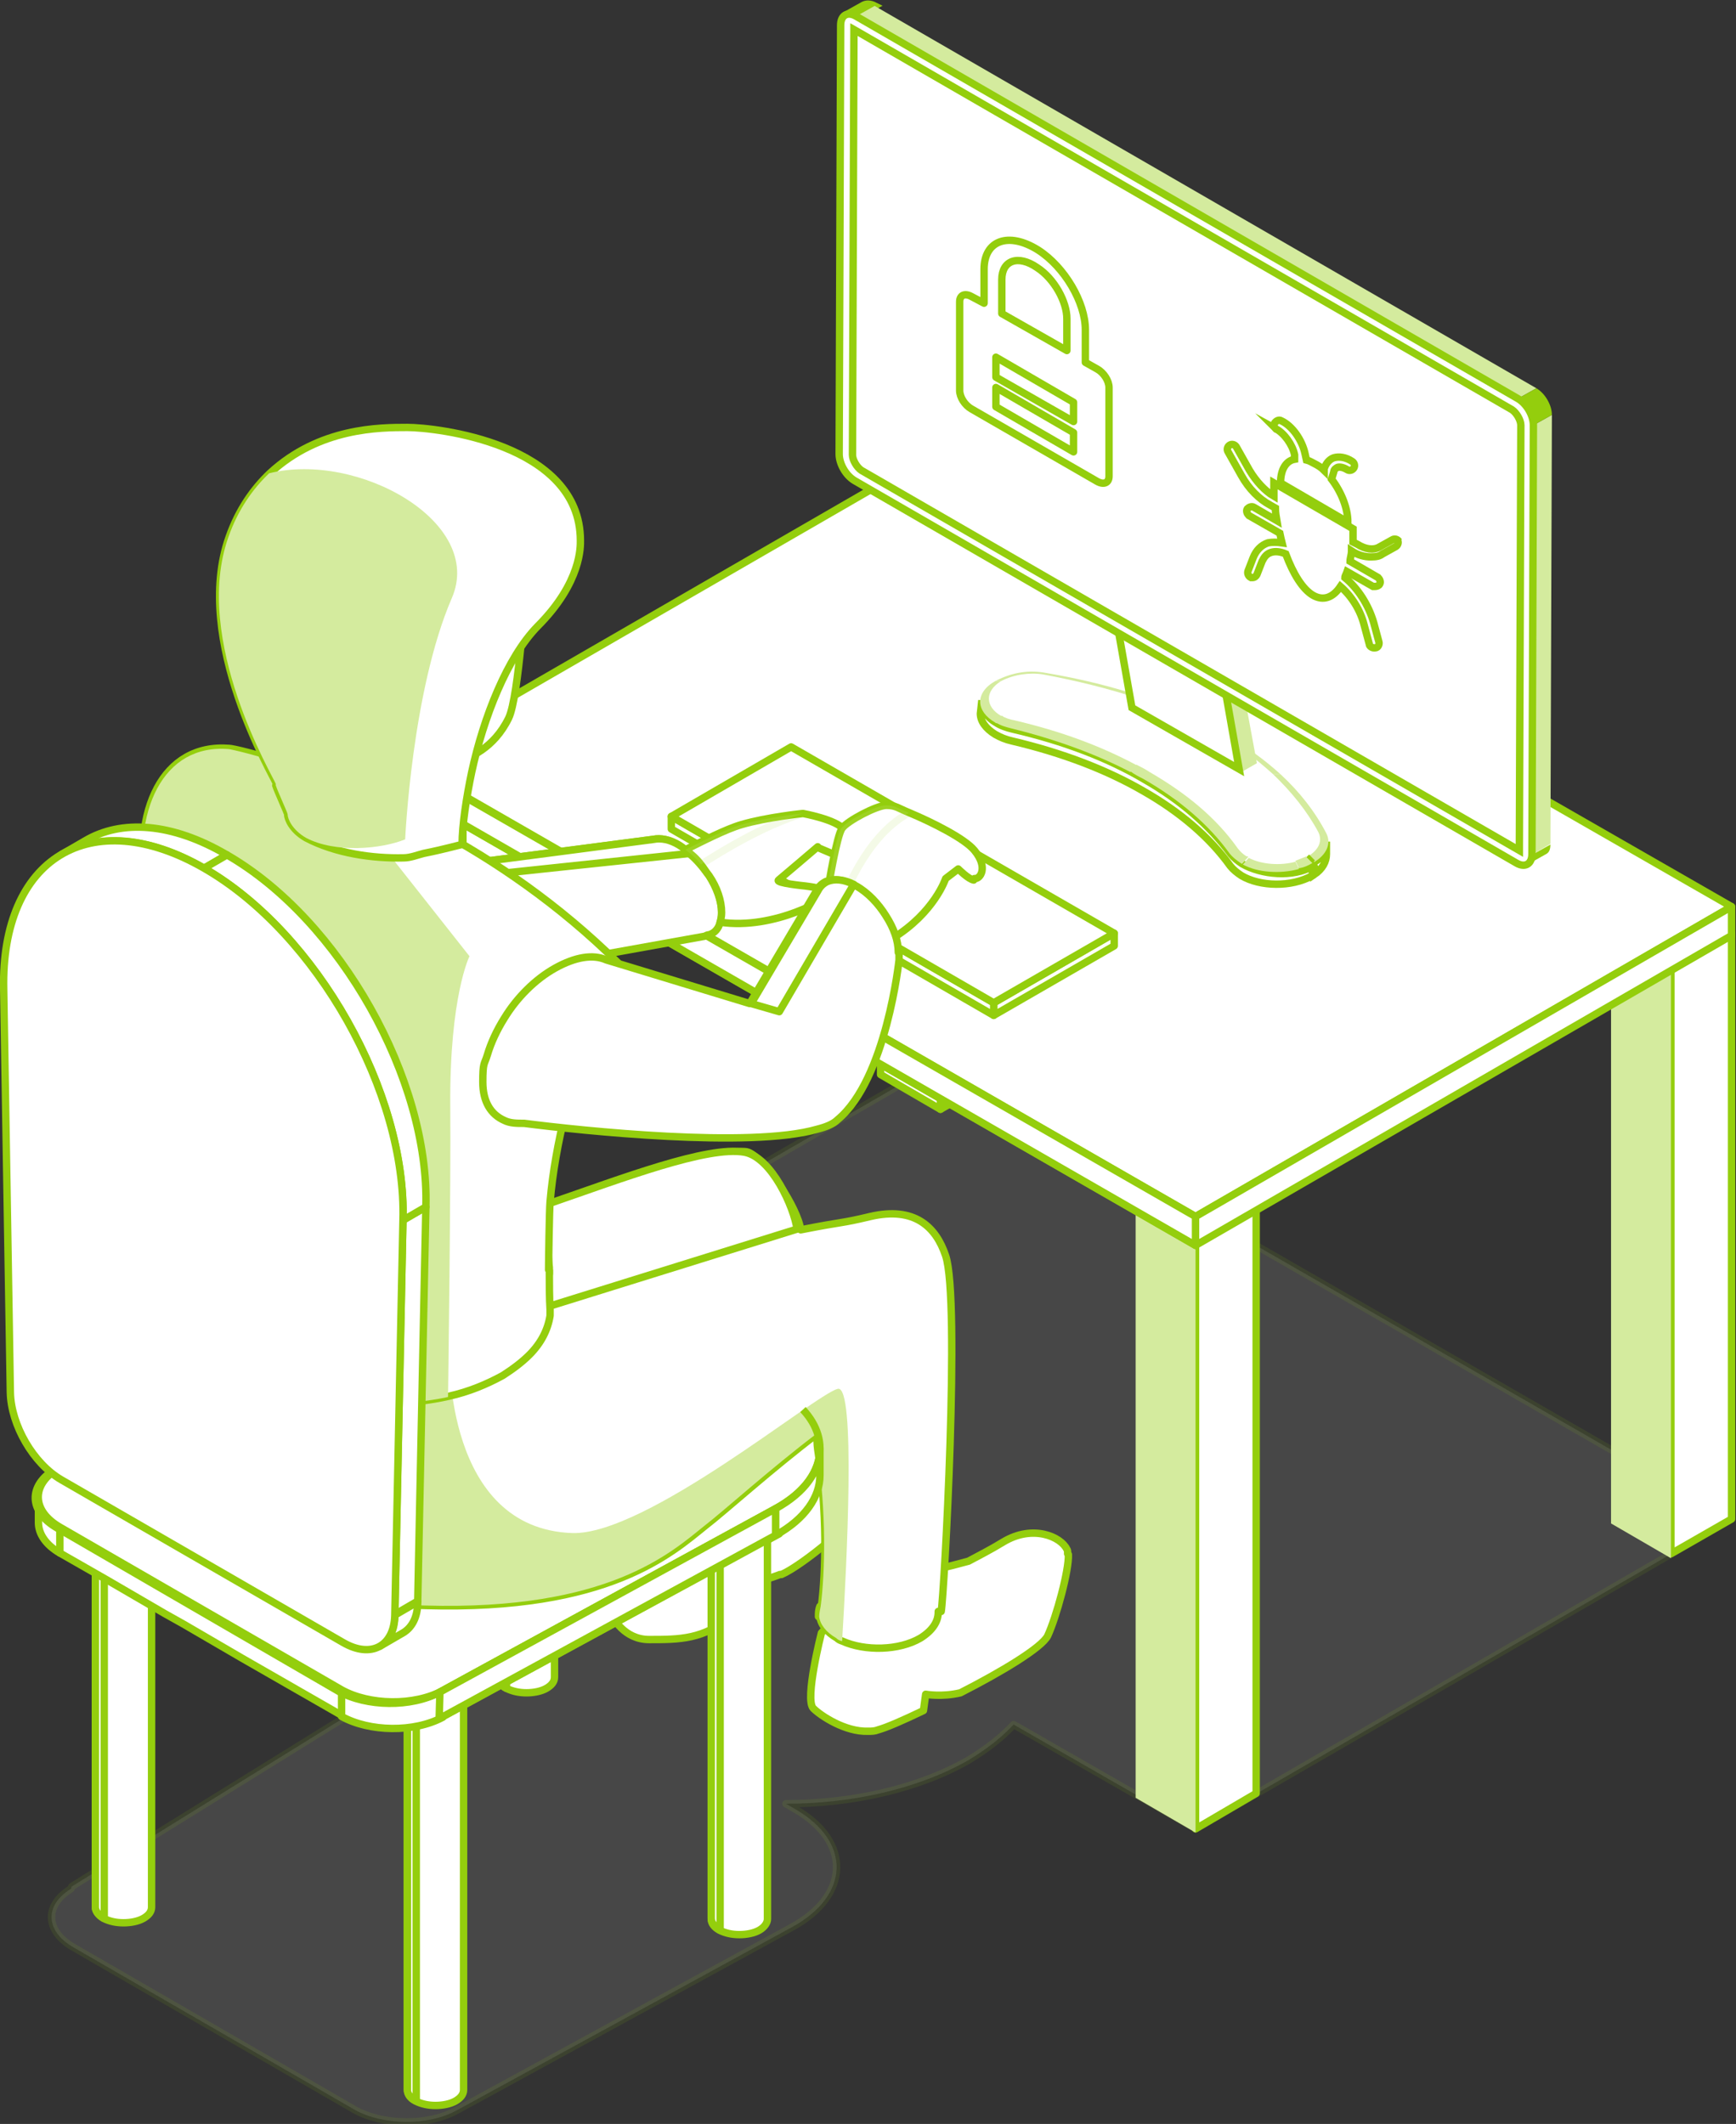
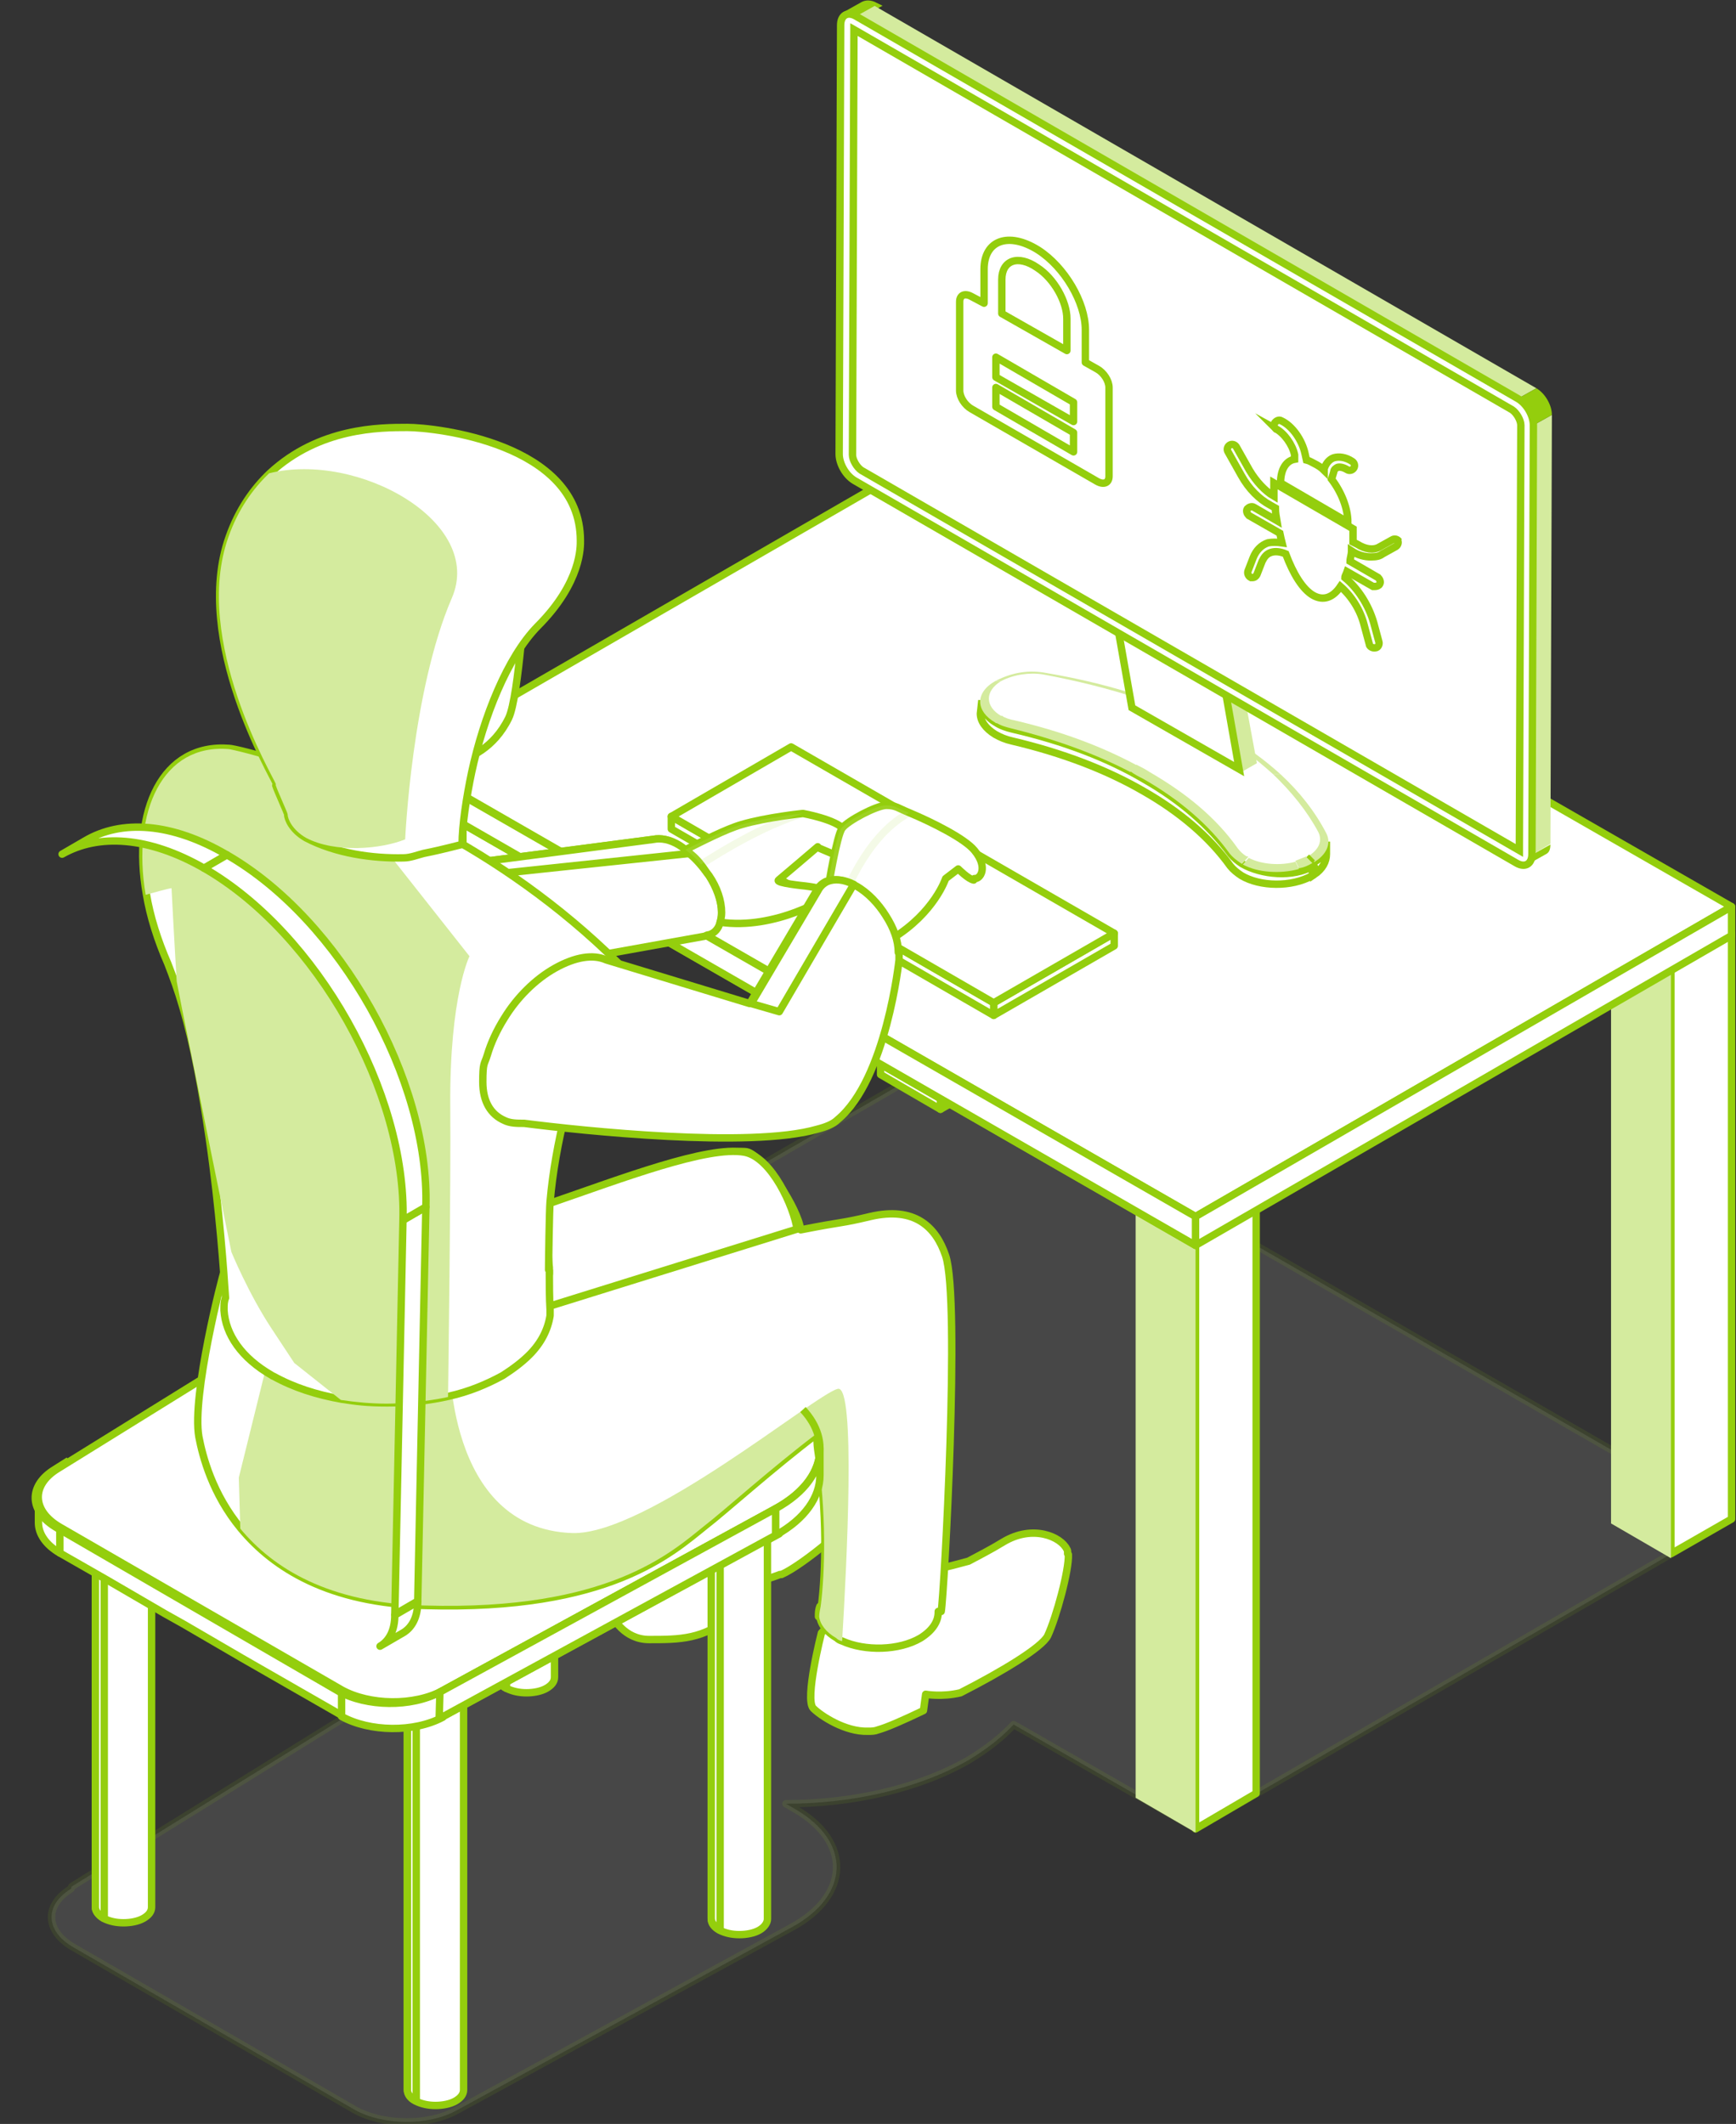
<svg xmlns="http://www.w3.org/2000/svg" viewBox="0 0 234.8 287.2">
  <rect x="0" y="0" width="234.8" height="287.2" fill="#333333" stroke="none" />
  <defs>
    <style>.cls-1,.cls-2,.cls-3,.cls-4,.cls-5{fill:#fff;}.cls-2{mix-blend-mode:multiply;}.cls-2,.cls-3,.cls-6,.cls-7,.cls-4,.cls-5{stroke:#94ce0d;}.cls-2,.cls-6,.cls-4,.cls-5{stroke-linejoin:round;}.cls-2,.cls-4{opacity:.1;}.cls-3,.cls-7{stroke-miterlimit:10;}.cls-8{isolation:isolate;}.cls-6,.cls-7{fill:none;}.cls-9{clip-path:url(#clippath);}.cls-4{mix-blend-mode:color-burn;}.cls-10{fill:#94ce0d;}.cls-11{fill:#d4eb9e;}</style>
    <clipPath id="clippath">
      <path class="cls-3" d="M114.3,2.1l2.5-1.4c.4-.2,.9-.2,1.5,.1l-2.5,1.4c-.6-.3-1.1-.4-1.5-.1Z" />
    </clipPath>
  </defs>
  <g class="cls-8">
    <g id="Capa_2">
      <g id="Capa_1-2">
        <g>
          <g>
            <path class="cls-2" d="M9.7,255.1l42.6-26.4c5.1-3.1,12.5-4.1,19.2-3-1.1-5.9,2.3-11.9,10-16.4,2.5-1.4,5.2-2.6,8.1-3.5l-35.2-20.2,72.5-41.9,107.3,61.7-72.5,41.9-24.6-14.1c-1.6,1.7-3.6,3.3-6.1,4.8-6.8,3.9-15.8,5.9-24.7,5.9l1.2,.7c7.7,4.4,7.5,11.7-.4,16l-45.4,24.8c-3.9,2.1-9.9,2-13.7-.1l-38.1-22c-3.8-2.2-3.9-5.7-.3-7.9Z" />
            <g>
              <g>
                <g>
                  <path class="cls-5" d="M83.3,209.3l10.9-3.9s.2-.1,.6-.3c2.1-1.1,8.9-4.8,10.5-5.2,4.5-2.3,9.3-1.2,10.6-.6,.2,0,.3,0,.3,.2,.6,.5,.8,2,.4,4-.4,1.9-8.1,8.2-10.9,9.4,0,0-.1,0-.2,0-.8,.3-1.6,.6-2.3,.7-1.4,.4-2.3,1.6-2.3,3v.2s0,0-.1,.1c0,.1-.2,.2-.2,.3-.5,.5-.9,1-1.4,1.3-2.2,1.6-3.9,2.4-5.7,2.8-1.8,.4-3.6,.4-5.7,.4-3.3,0-4.9-2.8-5.4-3.9-.1-.3-.2-.6-.1-.9l1-7.7Z" />
                  <path class="cls-5" d="M144.4,210.1c0-.3,0-.5-.1-.6-.8-1.7-4.6-3.4-8.6-1-1.8,1.1-3.4,1.9-4.7,2.6-2.9,.8-5.7,1.5-7.6,1.4-.8,0-1.8,.2-2.8,.7-4.3,1.9-9.5,7.6-9.5,7.6,0,0-2.3,9-1.1,10.2,1,1,4.3,3.2,7.4,3.1,.5,0,.9,0,1.4-.2,1.1-.3,3.4-1.3,6.1-2.6l.3-2.2s2.2,.4,4.7-.2c5.5-2.8,11-6.1,11.8-7.7,1.2-2.6,2.9-8.9,2.8-11Z" />
                  <polygon class="cls-5" points="135.4 66.1 135.4 145.3 127.2 150 127.2 70.8 135.4 66.1" />
                  <polygon class="cls-5" points="127.2 70.8 127.2 150 119.1 145.3 119.1 66.2 127.2 70.8" />
                  <polygon class="cls-5" points="70.8 106.3 70.8 185.5 62.6 190.3 62.6 111.1 70.8 106.3" />
                  <polygon class="cls-5" points="62.6 111.1 62.6 190.3 54.5 185.6 54.5 106.4 62.6 111.1" />
                  <polygon class="cls-5" points="169.9 163.4 169.9 242.5 161.7 247.3 161.7 168.1 169.9 163.4" />
                  <polygon class="cls-11" points="161.7 168.1 161.7 247.8 153.6 243.1 153.6 163.4 161.7 168.1" />
                  <polygon class="cls-5" points="234.2 126.2 234.2 205.4 226 210.1 226 130.9 234.2 126.2" />
                  <polygon class="cls-11" points="226 130.9 226 210.7 217.9 206 217.9 126.3 226 130.9" />
                  <path class="cls-5" d="M54.4,106.7l107.3,61.7L54.4,106.7Z" />
                  <polygon class="cls-5" points="54.4 102.8 161.7 164.5 234.2 122.6 126.8 61 54.4 102.8" />
                  <polygon class="cls-5" points="161.7 164.5 161.7 168.4 234.2 126.5 234.2 122.6 161.7 164.5" />
                  <polygon class="cls-5" points="54.4 102.9 54.4 106.7 161.7 168.4 161.7 164.5 54.4 102.9" />
                  <path class="cls-5" d="M108.8,168.5s-.7,4.3-7.8,18.4c-.4,.8-.9,1.6-1.3,2.5,0,0-1.2,3.2-2,15.8-.3,.9-1,1.7-2.2,2.3-3,1.7-7.8,1.8-11,.2,.7-4.2,1.2-13.3-.3-22.9-1.7-10.9,12.1-19.8,20.4-18.3,1.7,.3,3.1,1,4.1,2.1Z" />
                  <g>
                    <path class="cls-5" d="M62.7,228.8v53.8c0,.6-.4,1.1-1.1,1.5-.7,.4-1.7,.6-2.7,.6s-1.9-.2-2.7-.6-1.1-1-1.1-1.5v-53.8h7.6Z" />
                    <path class="cls-5" d="M56.3,228.8v55.3c-.8-.4-1.2-1-1.2-1.5v-53.8h1.2Z" />
                    <path class="cls-5" d="M20.5,204.1v53.8c0,.6-.4,1.1-1.1,1.5-.7,.4-1.7,.6-2.7,.6s-1.9-.2-2.7-.6c-.7-.4-1.1-1-1.1-1.5v-53.8h7.6Z" />
                    <path class="cls-5" d="M14.1,204.1v55.3c-.8-.4-1.2-1-1.2-1.5v-53.8h1.2Z" />
                    <path class="cls-5" d="M75,173v53.8c0,.6-.4,1.1-1.1,1.5-.7,.4-1.7,.6-2.7,.6s-1.9-.2-2.7-.6-1.1-1-1.1-1.5v-53.8h7.6Z" />
                    <path class="cls-5" d="M68.5,173v55.3c-.8-.4-1.2-1-1.2-1.5v-53.8h1.2Z" />
                  </g>
                  <g class="cls-8">
                    <path class="cls-5" d="M5.2,205.9v-3.6c0,1.5,1,2.9,2.9,4.1v3.6c-1.9-1.1-2.9-2.6-2.9-4.1Z" />
                    <polygon class="cls-5" points="46.3 228.4 46.3 232 32.7 224.2 24.8 219.6 22.3 218.2 14.4 213.6 8.1 210 8.1 206.4 14.4 210 22.3 214.6 27.9 217.8 35.7 222.4 46.3 228.4" />
                    <polygon class="cls-5" points="105.4 203.8 105.4 207.4 59.9 232.1 59.9 228.6 105.4 203.8" />
                    <path class="cls-5" d="M59.9,228.6v3.6c-3.9,2.1-9.9,2-13.7-.1v-3.6c3.8,2.2,9.8,2.2,13.7,.1Z" />
                    <path class="cls-5" d="M105.7,187.8c7.7,4.4,7.5,11.7-.4,16l-45.4,24.8c-3.9,2.1-9.9,2-13.7-.1l-38.1-22c-3.8-2.2-3.9-5.7-.3-7.9l42.6-26.4c7.4-4.6,19.9-4.7,27.6-.3l27.6,16Z" />
                  </g>
                  <path class="cls-5" d="M97.6,123.4c0,.5,0,.9-.2,1.3-.2,.9-.8,1.5-1.5,1.7-.2,0-.4,.1-.6,.2,0,0-29.5,5.3-29.5,5.3l-6-14.7c.3,0,28.5-3.7,28.5-3.7,1-.2,2.2,0,3.5,.8,.3,.2,.6,.4,.8,.6l.6,.5c1,.8,1.9,1.9,2.7,3,1,1.6,1.7,3.4,1.7,5Z" />
                  <path class="cls-5" d="M93.3,115.4l-29.3,3.1-4.1-1.3c.3,0,28.5-3.7,28.5-3.7,1-.2,2.2,0,3.5,.8,.3,.2,.6,.4,.8,.6l.6,.5Z" />
                  <g class="cls-8">
                    <polygon class="cls-5" points="150.7 126.2 150.7 127.9 134.4 137.3 134.4 135.6 150.7 126.2" />
                    <polygon class="cls-5" points="134.4 135.6 134.4 137.3 90.8 112.1 90.8 110.4 134.4 135.6" />
                    <polygon class="cls-5" points="150.7 126.2 134.4 135.6 90.8 110.4 107 101 150.7 126.2" />
                  </g>
                  <path class="cls-5" d="M110.6,114.5s-4.8,4.1-5.3,4.5c-.5,.4,3.6,.8,3.6,.8,0,0,3.4,.4,3.4,1,0,.5-7.5,5-14.9,3.9,.1-.4,.2-.8,.2-1.3,0-1.6-.6-3.4-1.7-5-.4-.5-.7-1-1.1-1.5-.6-.8-1.3-1.4-2.1-2,2.2-1.1,5.5-2.8,7.6-3.4,3.4-1,8.3-1.5,8.3-1.5,0,0,4.5,.8,5.6,2.2,1.1,1.5,2.6,3.8,2.6,3.8l-2.2,.3-4-1.7Z" />
                  <path class="cls-5" d="M131.7,119c-.7-.1-2.1-1.5-2.1-1.5l-1.7,1.3s-1.5,4.6-7.2,8.1c-3.9,2.4-6.5-1.6-7.8-4.3-.6-1.2-.9-2.2-.9-2.2,0-.4,1.2-7.5,1.9-8.4,.7-1,4.7-3.1,6-3.1s1.6,.4,3.1,1c3.1,1.3,7.5,3.5,8.8,5.1,1.9,2.3,.8,3.9,0,3.8Z" />
                  <path class="cls-4" d="M122.8,110c-5.8,3.2-8.7,11.4-8.7,11.4l-1.3,1.2c-.6-1.2-.9-2.2-.9-2.2,0-.4,1.2-7.5,1.9-8.4,.7-1,4.7-3.1,6-3.1s1.6,.4,3.1,1Z" />
                  <path class="cls-4" d="M108.6,110c-5.3,1.6-11,5.1-13.8,6.9-.6-.8-1.3-1.4-2.1-2,2.2-1.1,5.5-2.8,7.6-3.4,3.4-1,8.3-1.5,8.3-1.5Z" />
                  <path class="cls-5" d="M126.9,217.9c0,0,0,.1,0,.1,0,1.3-.8,2.5-2.4,3.5-2.9,1.7-7.5,1.8-10.6,.4-.3-.1-.5-.2-.7-.4-1.4-.8-2.2-1.9-2.3-2.9,0-.4,.1-.9,.2-1.4,.6-4.6,.8-12.8-.5-21.2-.1-.7-.1-1.4-.1-2.1-6.2,4.7-12.5,10.4-15.1,12.4-4.6,3.7-13.1,11.5-37.8,10.8-13.1-.3-20.6-5.1-25-10.4-3.9-4.7-5.2-9.8-5.7-12.4-1-5.6,3.2-21.9,3.4-22.3,0-.2,.2-.3,.3-.5,.1,3.2,2.3,6.3,6.5,8.8,0,0,.1,0,.2,.1,4.3,2.4,9.8,3.6,15.4,3.6s5.6-.3,8.3-.9c2.6-.6,5.1-1.5,7.3-2.8,3.6-2,5.6-4.6,6.3-7.3,0-.3,.1-.5,.2-.8,0-.3,0-.5,0-.8-.2-1.7-.2-3.5-.1-5.3,0-1.1,0-2.3,.2-3.4,9.6-3.3,24.2-7.7,26.3-6.9,2.3,.9,6.7,7.5,7.1,10.5,6.1-1.2,5.2-.8,9.4-1.8,6-1.4,8.9,1.4,10.2,5.3,2,5.9-.2,45.9-.6,48.1Z" />
                  <path class="cls-5" d="M110.9,217.2c0,.5-.1,.9-.2,1.4,0-.5,0-.9,.2-1.4Z" />
                  <path class="cls-11" d="M113.8,221.9c-.3-.1-.5-.2-.7-.4-1.4-.8-2.2-1.9-2.3-2.9,0-.4,.1-.9,.2-1.4,.6-4.6,.8-12.8-.5-21.2-.1-.7-.1-1.4-.1-2.1-6.2,4.7-12.5,10.4-15.1,12.4-4.6,3.7-13.1,11.5-37.8,10.8-13.1-.3-20.6-5.1-25-10.4l-.2-6.9,4.8-19.4c4.3,2.4,9.8,3.6,15.4,3.6s5.6-.3,8.3-.9c0,0-.7,23.6,16.6,24.2,10,.3,32.8-18.7,35.9-19.5,2.5-.7,1.2,24.2,.6,34.1Z" />
                  <path class="cls-5" d="M74.3,172.2c0-.3,0-.5,0-.8-.2-1.7-.2-3.5-.1-5.3,0-1.1,0-2.3,.2-3.4,9.6-3.3,21.3-7.8,26.3-6.9,3.7,.7,6.7,7.5,7.1,10.4l-36.3,11.3c1.6-1.7,2.6-3.5,2.8-5.3h0Z" />
                  <path class="cls-5" d="M74.3,171.8c0,1.8,0,3.6,.1,5.3,0,.3,0,.5,0,.8-.3,1.9-1.2,3.7-2.8,5.3-1,1-2.2,1.9-3.6,2.8-2.2,1.2-4.6,2.2-7.3,2.8-2.6,.6-5.4,.9-8.3,.9s-4.2-.2-6.2-.5c-3.4-.6-6.5-1.6-9.2-3.1,0,0-.1,0-.2-.1-4.2-2.4-6.3-5.6-6.5-8.8v-.3c0-.4,0-.9,.2-1.4-.2-3.1-.8-12-2.2-21.6-.9-6.1-2-12.4-3.6-17.8-.6-2.1-1.3-4-2-5.8-1.4-3.2-2.4-6.4-2.9-9.4-2-11.3,2.2-20.4,11.2-19.7,.8,0,13,2.8,27.7,10.8,8.1,4.3,16.9,10.3,24.9,18.2,0,0-7.8,16.1-9.2,32.3-.1,1.1-.2,8-.2,9.2Z" />
                  <path class="cls-11" d="M63.5,129.3l-12-15.2,7.2-2c-14.7-8-27-10.7-27.7-10.8-9-.8-13.2,8.4-11.3,19.7,1.5-.4,2.8-.8,3.5-.9,.3,5.9,.7,12.6,.7,12.6l.7,3.6,3.6,17.8,3.1,15.2s2.3,5.6,5.4,10.3l3.1,4.7,6.3,5c2,.3,4.1,.5,6.2,.5s5.6-.3,8.3-.9c0,0,.4-29.5,.3-39.4-.1-14.8,2.6-20.2,2.6-20.2Z" />
                  <path class="cls-5" d="M121.6,129c0,.2,0,.5,0,.8,0,0-1.7,16.1-8.3,21.6-.6,.6-1.6,1-2.8,1.3-9,2.6-31.8,.2-39.6-.8-1,0-1.9,0-2.7-.4-1.8-.8-2.9-2.5-2.9-5.2s.2-2.3,.6-3.6c.5-1.7,1.3-3.4,2.3-5,1.7-2.8,4.2-5.3,6.9-6.8,2.7-1.5,5.1-1.9,6.9-1.1l19.4,5.9,9-15.2c.3-.6,.7-1,1.3-1.3,1-.4,2.2-.3,3.6,.4,.2,0,.4,.2,.5,.2,1.6,.9,3,2.4,4,4,1.1,1.7,1.7,3.4,1.7,5Z" />
                  <path class="cls-5" d="M115.4,119.7l-10,17.1-3.8-1.1,9-15.2c.3-.6,.7-1,1.3-1.3,1-.4,2.2-.3,3.6,.4Z" />
                </g>
                <g>
                  <path class="cls-5" d="M103.8,208.4v51.1c0,.5-.4,1.1-1.1,1.5-.7,.4-1.7,.6-2.7,.6s-1.9-.2-2.7-.6c-.7-.4-1.1-.9-1.1-1.5v-50.2l7.6-.9Z" />
                  <path class="cls-5" d="M97.4,208.8v52.1c-.8-.4-1.2-.9-1.2-1.5v-49.7l1.2-1Z" />
                </g>
                <g>
                  <path class="cls-6" d="M108.6,190.6c4,4.3,2.8,9.8-3.7,13.4l-45.4,24.8c-3.9,2.1-9.9,2-13.7-.1L7.7,206.6c-3.8-2.2-3.9-5.7-.3-7.9l1.9-1.2" />
                  <path class="cls-5" d="M110.9,195.9v3.6c0,2.9-2,5.9-6,8.1v-3.6c4-2.2,6-5.1,6-8.1Z" />
                  <polygon class="cls-5" points="104.9 204 104.9 207.6 59.4 232.4 59.5 228.8 104.9 204" />
                </g>
                <path class="cls-5" d="M71.1,79c0,.2-.9,15.2-2.3,18.1-2,4.1-5.3,5.4-7,5.9-.6,.2-.9,.7-.9,1.3,.2,4.7,.4,8.8,.4,9.2-.2,0-2.1-.4-4.9,.3-.7,.2-1.5,.3-2.3,.3-.9,0-1.7,0-2.6,0-3.3-.1-6.9-.8-9.8-2.4-1.9-1-2.1-2.5-2.2-3.1,0,.4,0,.8,0-1,0-1.4,0-3,0-4.3,0-.2,3-2.8,7.1-6.1,6-4.9,14.5-11.6,19.7-15.4,.3-.2,.5-.4,.8-.5,1.4-1,2.6-1.7,3.3-2.1,.5-.3,.8-.3,.8,0Z" />
              </g>
              <path class="cls-4" d="M53.1,104.5l-1.5,9.6c-3.3-.1-6.9-.8-9.8-2.4-1.9-1-2.1-2.5-2.2-3.1,0,.4,0,.8,0-1,0-1.4,0-3,0-4.3,0,0,0,0,0-.1,.6,1,1.5,1.8,2.6,2.2,1.4,.5,3,.5,4.6,.3,2-.2,4.7,0,6.4-1.2Z" />
            </g>
          </g>
          <path class="cls-5" d="M37.3,106.2c.3,.9,1.6,3.7,1.6,3.9,0,.6,.6,2.1,2.5,3.2,4,2.1,9,2.8,13.2,2.7,.9,0,1.9-.4,2.7-.6,3-.6,5-1.2,5.2-1.2,0-2.6,.6-6.5,1.3-9.8,1.6-7.4,4.8-15.5,8.9-19.7,6-6,5.8-10.9,5.8-11.6,0-13.2-19.7-15.3-23.4-15.3s-11.9,0-18.6,6.2c-2.2,2.1-4.2,4.9-5.5,8.6-5,14,6.1,32.5,6.4,33.4Z" />
          <path class="cls-11" d="M37.3,106.2c.3,.9,1.6,3.7,1.6,3.9,0,.6,.6,2.1,2.5,3.2,4,2.1,10.2,1.5,13.4,.2,0,0,.9-20.1,6.3-32.6,4.5-10.3-12.7-19.9-24.7-16.9-2.2,2.1-4.2,4.9-5.5,8.6-5,14,6.1,32.5,6.4,33.4Z" />
        </g>
        <g>
          <g>
            <path class="cls-11" d="M135.4,92.1h-.8c2.5-1.3,4.8-1.5,6.9-1.1,9.5,1.6,17.6,4.4,24,8.1h-.8c-6.3-3.6-14.5-6.2-23.6-7.9-1.8-.3-4,0-5.7,.9Z" />
            <path class="cls-3" d="M179.4,113.8v1.7c0,1-.5,2-1.7,2.8v-1.7c1.3-.7,1.7-1.7,1.7-2.8Z" />
            <g>
              <path class="cls-11" d="M164.7,99.2h.8c2.9,1.6,5.5,3.5,7.7,5.5h-1c-2.2-2-4.7-3.9-7.5-5.5Z" />
              <path class="cls-11" d="M172.2,104.7h1c2.6,2.4,4.7,5.1,6.2,8,.7,1.4,0,2.9-1.7,3.9l-.8-.8c1.5-.9,2-2.1,1.4-3.3-1.5-2.8-3.6-5.4-6.1-7.8Z" />
            </g>
            <polyline class="cls-3" points="177.7 116.6 177.5 116.7 176.7 115.9" />
            <path class="cls-3" d="M177.5,117v1.4c-2.8,1.6-7.1,1.5-9.6,0-.6-.4-1.1-.8-1.5-1.3-2.8-3.9-6.8-7.3-11.7-10.1-5-2.9-11-5.2-17.8-6.8-.9-.2-1.6-.5-2.3-.9-1.3-.8-2-1.8-2-2.8l.2-1.8c0,1,.5,2.2,1.9,3,.6,.4,1.4,.7,2.3,.9,6.9,1.6,12.9,3.9,17.8,6.8,4.9,2.8,8.8,6.2,11.7,10.1,.4,.5,.9,.9,1.5,1.3,2.6,1.5,6.9,1.9,9.6,.3Z" />
            <g class="cls-8">
              <path class="cls-11" d="M176.7,115.9l.8,.8c-.5,.3-1.1,.6-1.8,.7l-.5-1c.5-.2,1-.4,1.5-.6Z" />
              <path class="cls-11" d="M175.2,116.5l.5,1c-2.5,.7-5.6,.5-7.6-.6l.8-.9c1.7,.9,4.3,1.1,6.4,.5Z" />
              <path class="cls-11" d="M168.8,115.9l-.8,.9c0,0-.1,0-.2-.1-.6-.4-1.1-.8-1.5-1.3-2.8-3.9-6.8-7.3-11.7-10.1-.6-.3-1.2-.6-1.7-1l.8-.9c.6,.3,1.2,.6,1.8,1,5,2.9,9,6.2,11.9,10.3,.3,.4,.7,.8,1.2,1.1,0,0,.1,0,.2,0Z" />
              <path class="cls-11" d="M153.7,103.5l-.8,.9c-4.6-2.4-10-4.4-16.1-5.9-.8-.2-1.5-.4-2.1-.8l.8-.9c.5,.3,1.1,.5,1.7,.6,6.4,1.5,11.7,3.5,16.4,6Z" />
              <path class="cls-11" d="M135.6,96.9l-.8,.9c0,0-.1,0-.2-.1-2.6-1.5-2.8-4,0-5.6h.8c-2.3,1.4-2.1,3.5,0,4.7,0,0,.1,0,.2,0Z" />
            </g>
          </g>
          <g class="cls-8">
            <polygon class="cls-11" points="167.9 104.4 170 103.2 164.6 73.9 162.5 75.1 167.9 104.4" />
            <polygon class="cls-3" points="162.5 75.1 164.6 73.9 150.1 65.6 148 66.8 162.5 75.1" />
            <polygon class="cls-3" points="148 66.8 153.1 95.7 167.6 104 162.5 75.1 148 66.8" />
          </g>
          <g class="cls-8">
            <g>
              <path class="cls-1" d="M114.3,2.1l2.5-1.4c.4-.2,.9-.2,1.5,.1l-2.5,1.4c-.6-.3-1.1-.4-1.5-.1Z" />
              <g class="cls-9">
                <path class="cls-10" d="M114.3,2.1l2.5-1.4c.4-.2,.9-.2,1.5,.1l-2.5,1.4c-.6-.3-1.1-.4-1.5-.1Z" />
              </g>
              <path class="cls-7" d="M114.3,2.1l2.5-1.4c.4-.2,.9-.2,1.5,.1l-2.5,1.4c-.6-.3-1.1-.4-1.5-.1Z" />
            </g>
            <g class="cls-8">
              <path class="cls-10" d="M207.2,115.6l2.5-1.4c0,.7-.2,1.1-.6,1.3l-2.5,1.4c.4-.2,.6-.7,.6-1.3Z" />
            </g>
            <polygon class="cls-11" points="207.4 57.5 209.9 56.1 209.7 114.1 207.2 115.6 207.4 57.5" />
            <polygon class="cls-11" points="115.8 2.2 118.3 .8 207.8 52.5 205.3 53.9 115.8 2.2" />
            <path class="cls-10" d="M205.3,53.9l2.5-1.4c1.2,.7,2.1,2.3,2.1,3.6l-2.5,1.4c0-1.3-.9-3-2.1-3.6Z" />
            <g>
              <path class="cls-3" d="M205.3,53.9c1.2,.7,2.1,2.3,2.1,3.6l-.2,58c0,1.3-.9,1.9-2.1,1.2l-89.5-51.7c-1.2-.7-2.1-2.3-2.1-3.6l.2-58c0-1.3,.9-1.9,2.1-1.2l89.5,51.7Z" />
              <path class="cls-3" d="M205.7,57.5l-.2,56.6v.9L116.5,63.6c-.6-.4-1.2-1.4-1.2-2.1l.2-57.5,.7,.4,88.3,51c.6,.4,1.2,1.4,1.2,2.1Z" />
            </g>
          </g>
        </g>
        <g>
          <path class="cls-5" d="M146.8,48.9v-4.3c0-3.7-2.8-8.5-6.4-10.8-4-2.5-7.3-1.3-7.3,2.6v4.6s-1.7-.9-1.7-.9c-.9-.5-1.6-.2-1.6,.7v12c0,.9,.7,2,1.6,2.5l17,9.8c.9,.5,1.6,.2,1.6-.7v-12c0-.9-.7-2-1.6-2.5l-1.6-.9s0,0,0,0Zm-11.3-11.1c0-2.6,2.2-3.4,4.8-1.6,2.3,1.5,4,4.6,4,6.9v4.3s-8.8-5-8.8-5c0,0,0-4.6,0-4.6Z" />
          <g>
            <polygon class="cls-5" points="145.2 57 134.7 51 134.7 48.3 145.2 54.4 145.2 57" />
            <polygon class="cls-5" points="145.2 61.1 134.7 55 134.7 52.4 145.2 58.5 145.2 61.1" />
          </g>
        </g>
        <g class="cls-8">
          <path class="cls-5" d="M54.5,220.8l-3.1,1.8c1.2-.7,2-2.1,2-4.2l3.1-1.8c0,2.1-.8,3.5-2,4.2Z" />
          <polygon class="cls-5" points="54.5 165 57.6 163.2 56.5 216.5 53.4 218.3 54.5 165" />
          <path class="cls-5" d="M8.4,115.5l3.1-1.8c4.9-2.9,11.7-2.5,19.2,1.9l-3.1,1.8c-7.5-4.3-14.3-4.7-19.2-1.9Z" />
          <path class="cls-5" d="M27.6,117.4l3.1-1.8c15.3,8.8,27.4,30.4,26.9,47.6l-3.1,1.8c.5-17.2-11.6-38.8-26.9-47.6Z" />
-           <path class="cls-5" d="M27.6,117.4c15.3,8.8,27.4,30.4,26.9,47.6l-1.1,53.4c-.1,4.2-3.2,5.9-7,3.7l-38.1-22c-3.8-2.2-6.8-7.4-6.9-11.8l-.9-54.5c-.4-17.8,11.8-25.2,27.1-16.4Z" />
        </g>
        <g>
          <path class="cls-3" d="M189.2,73.2c-.2-.3-.6-.4-.9-.2l-1.8,1c-.7,.4-1.8,.3-2.9-.4l-.6-.3c0-.6,0-1.2,0-1.8l-10.7-6.2c0,.6,0,1.2,0,1.8-1.2-.7-2.4-2-3.3-3.5l-1.8-3.2c-.2-.3-.6-.4-.9-.2-.3,.2-.4,.6-.2,.9l1.8,3.2c1,1.8,2.4,3.2,3.9,4l.7,.4c0,.6,.1,1.1,.2,1.7l-3.1-1.8c-.3-.2-.7,0-.9,.2-.2,.3,0,.7,.2,.9l4.2,2.4c.1,.5,.2,.9,.3,1.3-.7-.1-1.4-.1-1.9,0-.9,.3-1.6,1-2,2l-.7,1.8c-.1,.3,0,.7,.4,.9,0,0,.2,0,.2,0,.3,0,.5-.2,.6-.4l.7-1.8c.3-.6,.6-1,1.2-1.2,.6-.2,1.3-.1,2,.2,1,2.7,2.3,4.8,3.7,5.6,1.4,.8,2.7,.3,3.7-1.2,1.5,1.3,2.7,3.2,3.2,5.2l.7,2.6c0,.3,.4,.5,.6,.5s.1,0,.2,0c.4,0,.6-.5,.5-.8l-.7-2.6c-.7-2.4-2.1-4.6-3.9-6.1,0-.2,.2-.5,.3-.8l3.5,2c.1,0,.2,0,.3,0,.2,0,.5-.1,.6-.3,.2-.3,0-.7-.2-.9l-3.8-2.2c0-.4,.2-.9,.2-1.4h0c.9,.6,1.8,.8,2.6,.8s1.2-.1,1.6-.4l1.8-1c.3-.2,.4-.6,.2-.9Z" />
          <path class="cls-3" d="M172.6,58c1.1,.6,2.2,2.1,2.5,3.5v.6c-1.1,.2-1.9,1.3-1.9,3.2l9.1,5.3c0-1.9-.9-4.1-2.2-5.8l.3-1c0-.3,.3-.5,.5-.6,.3-.1,.8,0,1.3,.3,.3,.2,.7,.1,.9-.2,.2-.3,.1-.7-.2-.9-.9-.6-1.8-.7-2.5-.5-.6,.2-1.1,.8-1.3,1.5v.2c-.4-.4-.9-.7-1.3-.9-.4-.2-.7-.4-1.1-.5l-.2-.9c-.4-1.8-1.7-3.7-3.2-4.4-.3-.2-.7,0-.9,.3-.2,.3,0,.7,.3,.9Z" />
        </g>
      </g>
    </g>
  </g>
</svg>